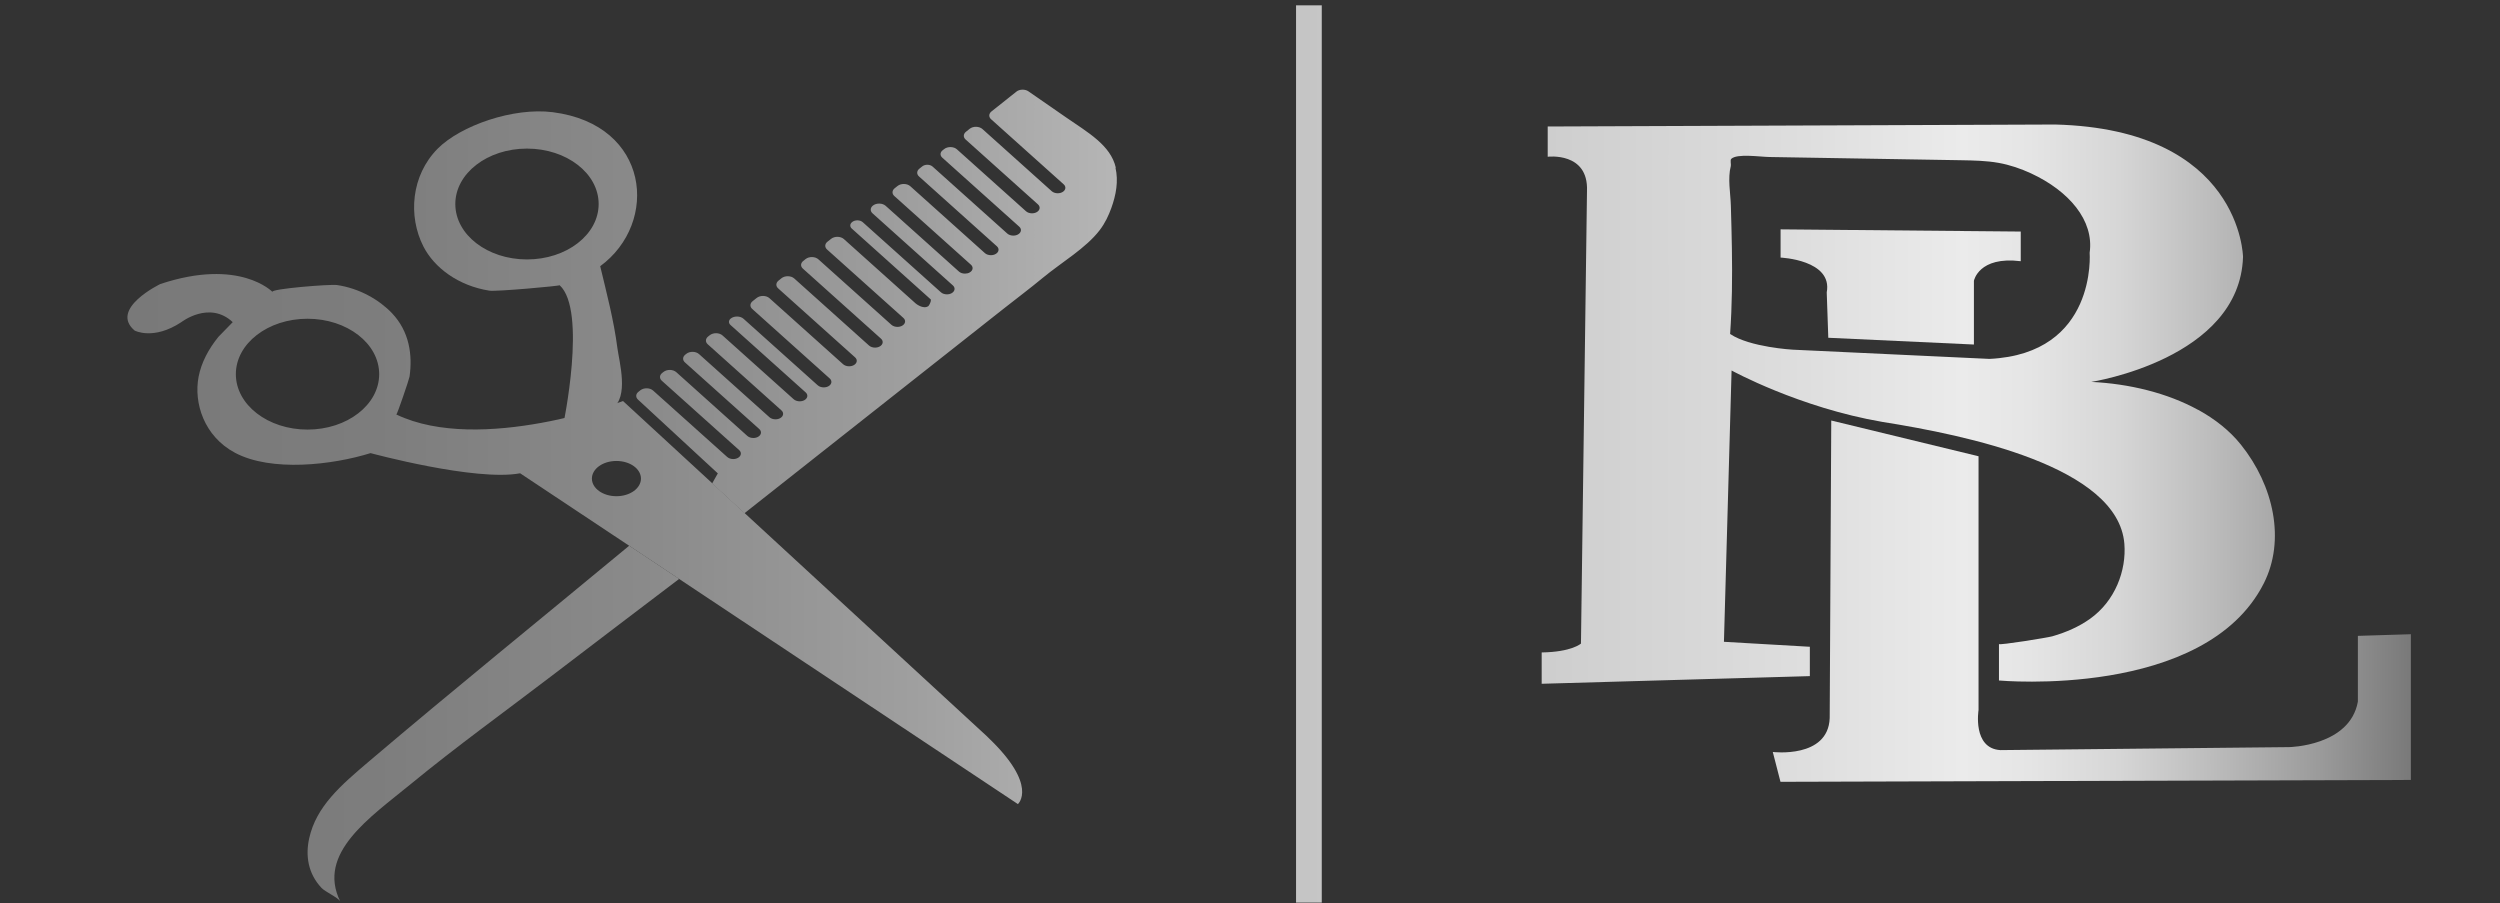
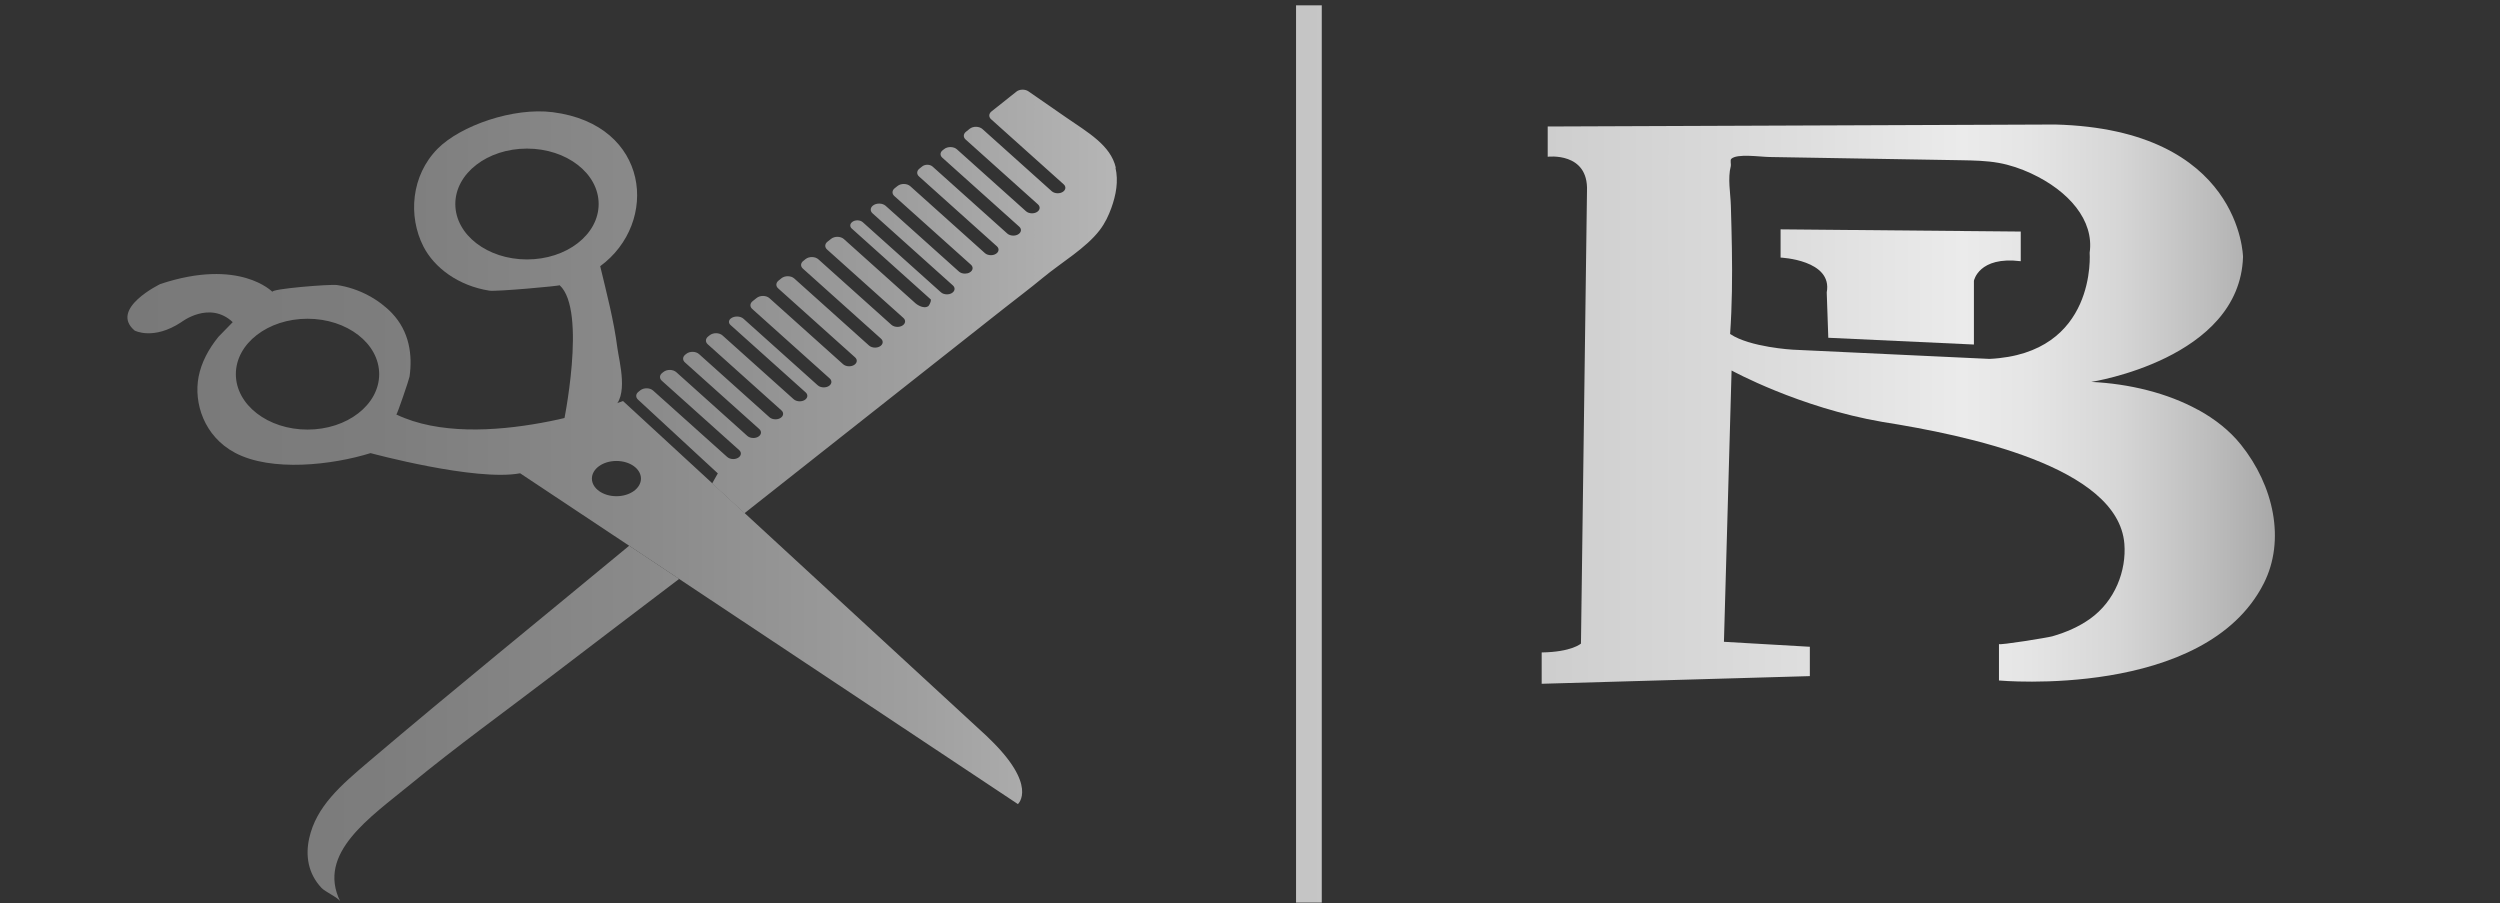
<svg xmlns="http://www.w3.org/2000/svg" width="404" height="146" viewBox="0 0 404 146" fill="none">
  <rect x="0" y="0" width="404" height="146" fill="#333333" stroke="none" />
  <g clip-path="url(#clip0_19_1317)">
    <path d="M96.994 43.017C106.552 36.005 105.065 20.156 89.352 18.134C82.935 17.308 74.411 20.319 70.741 24.013C66.424 28.352 65.928 34.936 68.423 39.831C70.17 43.247 74.041 46.18 79.089 46.971C80.214 47.145 90.57 46.204 90.435 46.089C94.92 50.163 90.99 68.794 90.99 68.794L98.918 65.987C101.697 64.225 100.06 58.443 99.766 56.21C99.195 51.781 98.044 47.405 96.994 43.023V43.017ZM85.161 41.925C78.761 41.925 73.579 37.918 73.579 32.969C73.579 28.02 78.761 24.013 85.161 24.013C91.561 24.013 96.742 28.02 96.742 32.969C96.742 37.918 91.561 41.925 85.161 41.925Z" fill="url(#paint0_linear_19_1317)" />
    <path d="M213.598 -0.587H209.441V147.039H213.598V-0.587Z" fill="url(#paint1_linear_19_1317)" />
    <path d="M109.752 93.55C102.915 98.728 96.104 103.918 89.293 109.114C81.642 114.957 73.756 120.642 66.407 126.683C59.823 132.09 51.13 137.86 54.985 145.675C54.683 145.066 52.55 144.118 51.962 143.491C49.745 141.143 49.358 138.222 49.963 135.482C51.105 130.304 55.078 126.906 59.638 123.032C73.454 111.299 87.664 99.802 101.681 88.185L109.752 93.55Z" fill="url(#paint2_linear_19_1317)" />
    <path d="M159.596 119.085L100.681 64.81C100.681 64.81 77.644 73.495 64.047 66.983C64.165 67.037 66.13 61.256 66.18 60.87C66.684 57.381 66.164 53.579 63.35 50.616C61.293 48.449 58.076 46.596 54.481 46.065C53.322 45.896 43.597 46.687 44.034 47.176C44.034 47.176 38.743 41.629 25.91 45.896C25.91 45.896 17.604 49.892 21.753 53.416C21.753 53.416 24.776 55.045 29.303 52.058C29.303 52.058 33.838 48.528 37.609 52.058C37.617 52.064 35.425 54.285 35.299 54.43C33.687 56.41 32.528 58.612 32.091 60.894C31.285 65.124 32.973 70.508 37.978 73.169C43.857 76.301 53.717 75.143 59.882 73.223C59.882 73.223 76.872 77.834 84.052 76.482L164.493 129.942C164.493 129.942 167.894 126.954 159.58 119.085H159.596ZM49.694 69.421C43.295 69.421 38.113 65.414 38.113 60.465C38.113 55.516 43.295 51.509 49.694 51.509C56.094 51.509 61.276 55.516 61.276 60.465C61.276 65.414 56.094 69.421 49.694 69.421ZM99.615 80.188C97.423 80.188 95.651 78.915 95.651 77.339C95.651 75.764 97.423 74.491 99.615 74.491C101.807 74.491 103.579 75.764 103.579 77.339C103.579 78.915 101.807 80.188 99.615 80.188Z" fill="url(#paint3_linear_19_1317)" />
    <path d="M355.207 66.231C350.26 63.515 344.113 62.012 337.948 61.716C337.948 61.716 361.951 58.029 362.472 41.523C362.472 41.523 362.211 20.901 332.12 20.122L250.109 20.442V25.33C250.109 25.33 256.702 24.503 256.458 30.84L255.484 103.999C255.484 103.999 254.014 105.362 249.135 105.435V110.498L292.471 109.261V104.518L278.588 103.715L279.823 59.87C279.823 59.87 290.732 65.868 304.186 68.18C317.708 70.322 342.299 75.368 343.298 87.879C343.642 92.176 341.82 97.13 337.705 100.033C335.975 101.259 333.908 102.182 331.649 102.828C330.893 103.045 323.033 104.312 323.033 104.077V109.967C323.033 109.967 356.332 113.039 365.831 94.27C369.35 87.317 367.46 78.5 362.127 71.849C360.33 69.604 357.962 67.733 355.232 66.231H355.207ZM321.504 57.999L289.724 56.508C289.724 56.508 282.804 56.128 279.587 53.973C279.907 49.368 279.949 44.758 279.873 40.147C279.839 37.841 279.772 35.53 279.705 33.224C279.646 31.16 279.176 28.867 279.697 26.833C279.764 26.573 279.562 25.88 279.772 25.674C280.696 24.787 284.341 25.342 285.945 25.372C291.068 25.457 296.208 25.541 301.356 25.632C306.504 25.723 311.695 25.807 316.885 25.892C318.917 25.928 320.975 25.964 322.974 26.32C324.821 26.652 326.585 27.262 328.214 28.016C334.337 30.858 338.435 35.62 337.688 40.847C337.688 40.847 338.956 57.16 321.496 57.999H321.504Z" fill="url(#paint4_linear_19_1317)" />
    <path d="M295.444 54.583L318.984 55.675V45.379C318.984 45.379 319.74 41.366 326.551 42.211V37.419L287.742 37.063V41.625C287.742 41.625 296.199 41.993 295.2 47.25L295.452 54.577L295.444 54.583Z" fill="url(#paint5_linear_19_1317)" />
-     <path d="M295.939 67.957L319.732 73.732V114.747C319.732 114.747 318.724 120.939 323.259 121.217L369.921 120.734C369.921 120.734 379.739 120.583 381.032 113.389V102.755L389.598 102.49V126.039L287.725 126.341L286.482 121.519C286.482 121.519 295.427 122.623 295.679 116.051L295.931 67.963L295.939 67.957Z" fill="url(#paint6_linear_19_1317)" />
    <path d="M180.315 27.097C179.484 23.445 175.73 21.363 172.244 18.949L166.197 14.761C165.643 14.381 164.761 14.399 164.249 14.809L160.218 18.014C159.773 18.37 159.747 18.907 160.167 19.275L171.892 29.788C172.32 30.169 172.236 30.73 171.698 31.038C171.472 31.171 171.195 31.231 170.926 31.231C170.565 31.231 170.204 31.116 169.96 30.899L158.765 20.856C158.244 20.386 157.262 20.368 156.699 20.814L156.103 21.291C155.657 21.647 155.632 22.184 156.052 22.552L167.734 33.029C168.163 33.41 168.079 33.971 167.541 34.279C167.314 34.411 167.037 34.472 166.769 34.472C166.407 34.472 166.046 34.357 165.803 34.14L154.641 24.134C154.121 23.663 153.138 23.645 152.575 24.091L152.323 24.29C151.903 24.622 151.878 25.129 152.273 25.479L164.711 36.632C165.139 37.013 165.055 37.574 164.518 37.882C164.291 38.014 164.014 38.075 163.745 38.075C163.384 38.075 163.023 37.96 162.779 37.743L150.711 26.922C150.291 26.541 149.493 26.523 149.039 26.886L148.569 27.26C148.124 27.616 148.099 28.153 148.519 28.521L161.091 39.795C161.52 40.175 161.436 40.736 160.898 41.044C160.671 41.177 160.394 41.237 160.125 41.237C159.764 41.237 159.403 41.123 159.16 40.905L147.108 30.096C146.587 29.625 145.604 29.607 145.042 30.054L144.58 30.422C144.135 30.778 144.11 31.315 144.53 31.683L156.9 42.776C157.329 43.156 157.245 43.718 156.707 44.025C156.48 44.158 156.203 44.218 155.935 44.218C155.573 44.218 155.212 44.104 154.969 43.887L143.127 33.265C142.606 32.794 141.624 32.776 141.061 33.222C140.616 33.578 140.591 34.116 141.011 34.484L153.986 46.126C154.414 46.506 154.33 47.067 153.793 47.375C153.566 47.508 153.289 47.568 153.02 47.568C152.659 47.568 152.298 47.453 152.055 47.236L139.423 35.908C138.995 35.522 138.18 35.504 137.718 35.872L137.693 35.896C137.324 36.186 137.307 36.632 137.651 36.94L150.425 48.401C150.476 48.92 150.03 49.463 150.03 49.463C149.165 50.054 147.964 49.029 147.964 49.029L136.375 38.636C135.854 38.165 134.871 38.147 134.309 38.594L133.712 39.065C133.267 39.42 133.242 39.958 133.662 40.326L145.991 51.382C146.419 51.762 146.335 52.324 145.798 52.632C145.571 52.764 145.294 52.825 145.025 52.825C144.664 52.825 144.303 52.71 144.059 52.493L132.251 41.907C131.73 41.436 130.748 41.418 130.185 41.865L129.799 42.173C129.362 42.523 129.337 43.042 129.748 43.41L142.371 54.732C142.799 55.112 142.715 55.673 142.178 55.981C141.951 56.114 141.674 56.174 141.405 56.174C141.044 56.174 140.683 56.059 140.439 55.842L128.354 45.003C127.833 44.532 126.851 44.514 126.288 44.961L125.809 45.347C125.364 45.703 125.339 46.24 125.759 46.608L138.18 57.749C138.609 58.13 138.525 58.691 137.987 58.999C137.76 59.131 137.483 59.192 137.214 59.192C136.853 59.192 136.492 59.077 136.249 58.86L124.348 48.19C123.827 47.719 122.845 47.701 122.282 48.147L121.619 48.672C121.173 49.029 121.148 49.566 121.568 49.934L134.082 61.159C134.51 61.539 134.426 62.101 133.889 62.408C133.662 62.541 133.385 62.602 133.116 62.602C132.755 62.602 132.394 62.487 132.15 62.27L120.157 51.515C119.637 51.044 118.654 51.026 118.091 51.473C117.722 51.769 117.705 52.209 118.049 52.517L130.193 63.41C130.622 63.791 130.538 64.352 130 64.66C129.773 64.792 129.496 64.853 129.228 64.853C128.866 64.853 128.505 64.738 128.262 64.521L116.764 54.213C116.244 53.742 115.261 53.724 114.698 54.17L114.429 54.382C113.984 54.738 113.959 55.275 114.379 55.643L126.28 66.319C126.708 66.7 126.624 67.261 126.087 67.569C125.86 67.701 125.583 67.762 125.314 67.762C124.953 67.762 124.592 67.647 124.348 67.43L112.968 57.224C112.447 56.754 111.465 56.735 110.902 57.182L110.743 57.309C110.297 57.665 110.272 58.202 110.692 58.57L122.702 69.337C123.13 69.717 123.046 70.278 122.509 70.586C122.282 70.719 122.005 70.779 121.736 70.779C121.375 70.779 121.014 70.665 120.77 70.447L109.29 60.145C108.769 59.675 107.786 59.656 107.224 60.103L107.005 60.272C106.56 60.628 106.535 61.165 106.955 61.533L119.452 72.741C119.88 73.121 119.796 73.682 119.259 73.99C119.032 74.123 118.755 74.183 118.486 74.183C118.125 74.183 117.764 74.068 117.52 73.851L105.544 63.115C105.023 62.644 104.041 62.626 103.478 63.072L103.167 63.32C102.722 63.67 102.697 64.201 103.1 64.575L116 76.501L115.076 78.13L120.3 82.94C125.163 79.102 130.025 75.269 134.88 71.431C143.958 64.267 153.046 57.097 162.124 49.934C164.266 48.244 166.475 46.59 168.549 44.87C171.581 42.366 175.495 40.102 177.729 37.169C178.577 36.053 179.148 34.84 179.593 33.609C180.357 31.49 180.76 29.275 180.265 27.115L180.315 27.097Z" fill="url(#paint7_linear_19_1317)" />
  </g>
  <defs>
    <linearGradient id="paint0_linear_19_1317" x1="20.594" y1="73.223" x2="383.406" y2="73.223" gradientUnits="userSpaceOnUse">
      <stop stop-color="#797979" />
      <stop offset="0.11" stop-color="#7D7D7D" />
      <stop offset="0.23" stop-color="#8A8A8A" />
      <stop offset="0.35" stop-color="#9F9F9F" />
      <stop offset="0.47" stop-color="#BDBDBD" />
      <stop offset="0.48" stop-color="#C2C2C2" />
      <stop offset="0.58" stop-color="#C9C9C9" />
      <stop offset="0.73" stop-color="#DEDEDE" />
      <stop offset="0.8" stop-color="#EBEBEB" />
      <stop offset="0.83" stop-color="#E5E5E5" />
      <stop offset="0.87" stop-color="#D6D6D6" />
      <stop offset="0.91" stop-color="#BDBDBD" />
      <stop offset="0.96" stop-color="#9A9A9A" />
      <stop offset="1" stop-color="#797979" />
    </linearGradient>
    <linearGradient id="paint1_linear_19_1317" x1="20.593" y1="73.223" x2="383.407" y2="73.223" gradientUnits="userSpaceOnUse">
      <stop stop-color="#797979" />
      <stop offset="0.11" stop-color="#7D7D7D" />
      <stop offset="0.23" stop-color="#8A8A8A" />
      <stop offset="0.35" stop-color="#9F9F9F" />
      <stop offset="0.47" stop-color="#BDBDBD" />
      <stop offset="0.48" stop-color="#C2C2C2" />
      <stop offset="0.58" stop-color="#C9C9C9" />
      <stop offset="0.73" stop-color="#DEDEDE" />
      <stop offset="0.8" stop-color="#EBEBEB" />
      <stop offset="0.83" stop-color="#E5E5E5" />
      <stop offset="0.87" stop-color="#D6D6D6" />
      <stop offset="0.91" stop-color="#BDBDBD" />
      <stop offset="0.96" stop-color="#9A9A9A" />
      <stop offset="1" stop-color="#797979" />
    </linearGradient>
    <linearGradient id="paint2_linear_19_1317" x1="20.594" y1="73.223" x2="383.406" y2="73.223" gradientUnits="userSpaceOnUse">
      <stop stop-color="#797979" />
      <stop offset="0.11" stop-color="#7D7D7D" />
      <stop offset="0.23" stop-color="#8A8A8A" />
      <stop offset="0.35" stop-color="#9F9F9F" />
      <stop offset="0.47" stop-color="#BDBDBD" />
      <stop offset="0.48" stop-color="#C2C2C2" />
      <stop offset="0.58" stop-color="#C9C9C9" />
      <stop offset="0.73" stop-color="#DEDEDE" />
      <stop offset="0.8" stop-color="#EBEBEB" />
      <stop offset="0.83" stop-color="#E5E5E5" />
      <stop offset="0.87" stop-color="#D6D6D6" />
      <stop offset="0.91" stop-color="#BDBDBD" />
      <stop offset="0.96" stop-color="#9A9A9A" />
      <stop offset="1" stop-color="#797979" />
    </linearGradient>
    <linearGradient id="paint3_linear_19_1317" x1="20.594" y1="73.223" x2="383.406" y2="73.223" gradientUnits="userSpaceOnUse">
      <stop stop-color="#797979" />
      <stop offset="0.11" stop-color="#7D7D7D" />
      <stop offset="0.23" stop-color="#8A8A8A" />
      <stop offset="0.35" stop-color="#9F9F9F" />
      <stop offset="0.47" stop-color="#BDBDBD" />
      <stop offset="0.48" stop-color="#C2C2C2" />
      <stop offset="0.58" stop-color="#C9C9C9" />
      <stop offset="0.73" stop-color="#DEDEDE" />
      <stop offset="0.8" stop-color="#EBEBEB" />
      <stop offset="0.83" stop-color="#E5E5E5" />
      <stop offset="0.87" stop-color="#D6D6D6" />
      <stop offset="0.91" stop-color="#BDBDBD" />
      <stop offset="0.96" stop-color="#9A9A9A" />
      <stop offset="1" stop-color="#797979" />
    </linearGradient>
    <linearGradient id="paint4_linear_19_1317" x1="26.794" y1="75.229" x2="389.607" y2="75.229" gradientUnits="userSpaceOnUse">
      <stop stop-color="#797979" />
      <stop offset="0.11" stop-color="#7D7D7D" />
      <stop offset="0.23" stop-color="#8A8A8A" />
      <stop offset="0.35" stop-color="#9F9F9F" />
      <stop offset="0.47" stop-color="#BDBDBD" />
      <stop offset="0.48" stop-color="#C2C2C2" />
      <stop offset="0.58" stop-color="#C9C9C9" />
      <stop offset="0.73" stop-color="#DEDEDE" />
      <stop offset="0.8" stop-color="#EBEBEB" />
      <stop offset="0.83" stop-color="#E5E5E5" />
      <stop offset="0.87" stop-color="#D6D6D6" />
      <stop offset="0.91" stop-color="#BDBDBD" />
      <stop offset="0.96" stop-color="#9A9A9A" />
      <stop offset="1" stop-color="#797979" />
    </linearGradient>
    <linearGradient id="paint5_linear_19_1317" x1="26.794" y1="75.229" x2="389.607" y2="75.229" gradientUnits="userSpaceOnUse">
      <stop stop-color="#797979" />
      <stop offset="0.11" stop-color="#7D7D7D" />
      <stop offset="0.23" stop-color="#8A8A8A" />
      <stop offset="0.35" stop-color="#9F9F9F" />
      <stop offset="0.47" stop-color="#BDBDBD" />
      <stop offset="0.48" stop-color="#C2C2C2" />
      <stop offset="0.58" stop-color="#C9C9C9" />
      <stop offset="0.73" stop-color="#DEDEDE" />
      <stop offset="0.8" stop-color="#EBEBEB" />
      <stop offset="0.83" stop-color="#E5E5E5" />
      <stop offset="0.87" stop-color="#D6D6D6" />
      <stop offset="0.91" stop-color="#BDBDBD" />
      <stop offset="0.96" stop-color="#9A9A9A" />
      <stop offset="1" stop-color="#797979" />
    </linearGradient>
    <linearGradient id="paint6_linear_19_1317" x1="26.794" y1="75.229" x2="389.607" y2="75.229" gradientUnits="userSpaceOnUse">
      <stop stop-color="#797979" />
      <stop offset="0.11" stop-color="#7D7D7D" />
      <stop offset="0.23" stop-color="#8A8A8A" />
      <stop offset="0.35" stop-color="#9F9F9F" />
      <stop offset="0.47" stop-color="#BDBDBD" />
      <stop offset="0.48" stop-color="#C2C2C2" />
      <stop offset="0.58" stop-color="#C9C9C9" />
      <stop offset="0.73" stop-color="#DEDEDE" />
      <stop offset="0.8" stop-color="#EBEBEB" />
      <stop offset="0.83" stop-color="#E5E5E5" />
      <stop offset="0.87" stop-color="#D6D6D6" />
      <stop offset="0.91" stop-color="#BDBDBD" />
      <stop offset="0.96" stop-color="#9A9A9A" />
      <stop offset="1" stop-color="#797979" />
    </linearGradient>
    <linearGradient id="paint7_linear_19_1317" x1="20.594" y1="73.224" x2="383.406" y2="73.224" gradientUnits="userSpaceOnUse">
      <stop stop-color="#797979" />
      <stop offset="0.11" stop-color="#7D7D7D" />
      <stop offset="0.23" stop-color="#8A8A8A" />
      <stop offset="0.35" stop-color="#9F9F9F" />
      <stop offset="0.47" stop-color="#BDBDBD" />
      <stop offset="0.48" stop-color="#C2C2C2" />
      <stop offset="0.58" stop-color="#C9C9C9" />
      <stop offset="0.73" stop-color="#DEDEDE" />
      <stop offset="0.8" stop-color="#EBEBEB" />
      <stop offset="0.83" stop-color="#E5E5E5" />
      <stop offset="0.87" stop-color="#D6D6D6" />
      <stop offset="0.91" stop-color="#BDBDBD" />
      <stop offset="0.96" stop-color="#9A9A9A" />
      <stop offset="1" stop-color="#797979" />
    </linearGradient>
    <clipPath id="clip0_19_1317">
      <rect width="404" height="145" fill="white" transform="translate(0 0.862)" />
    </clipPath>
  </defs>
</svg>